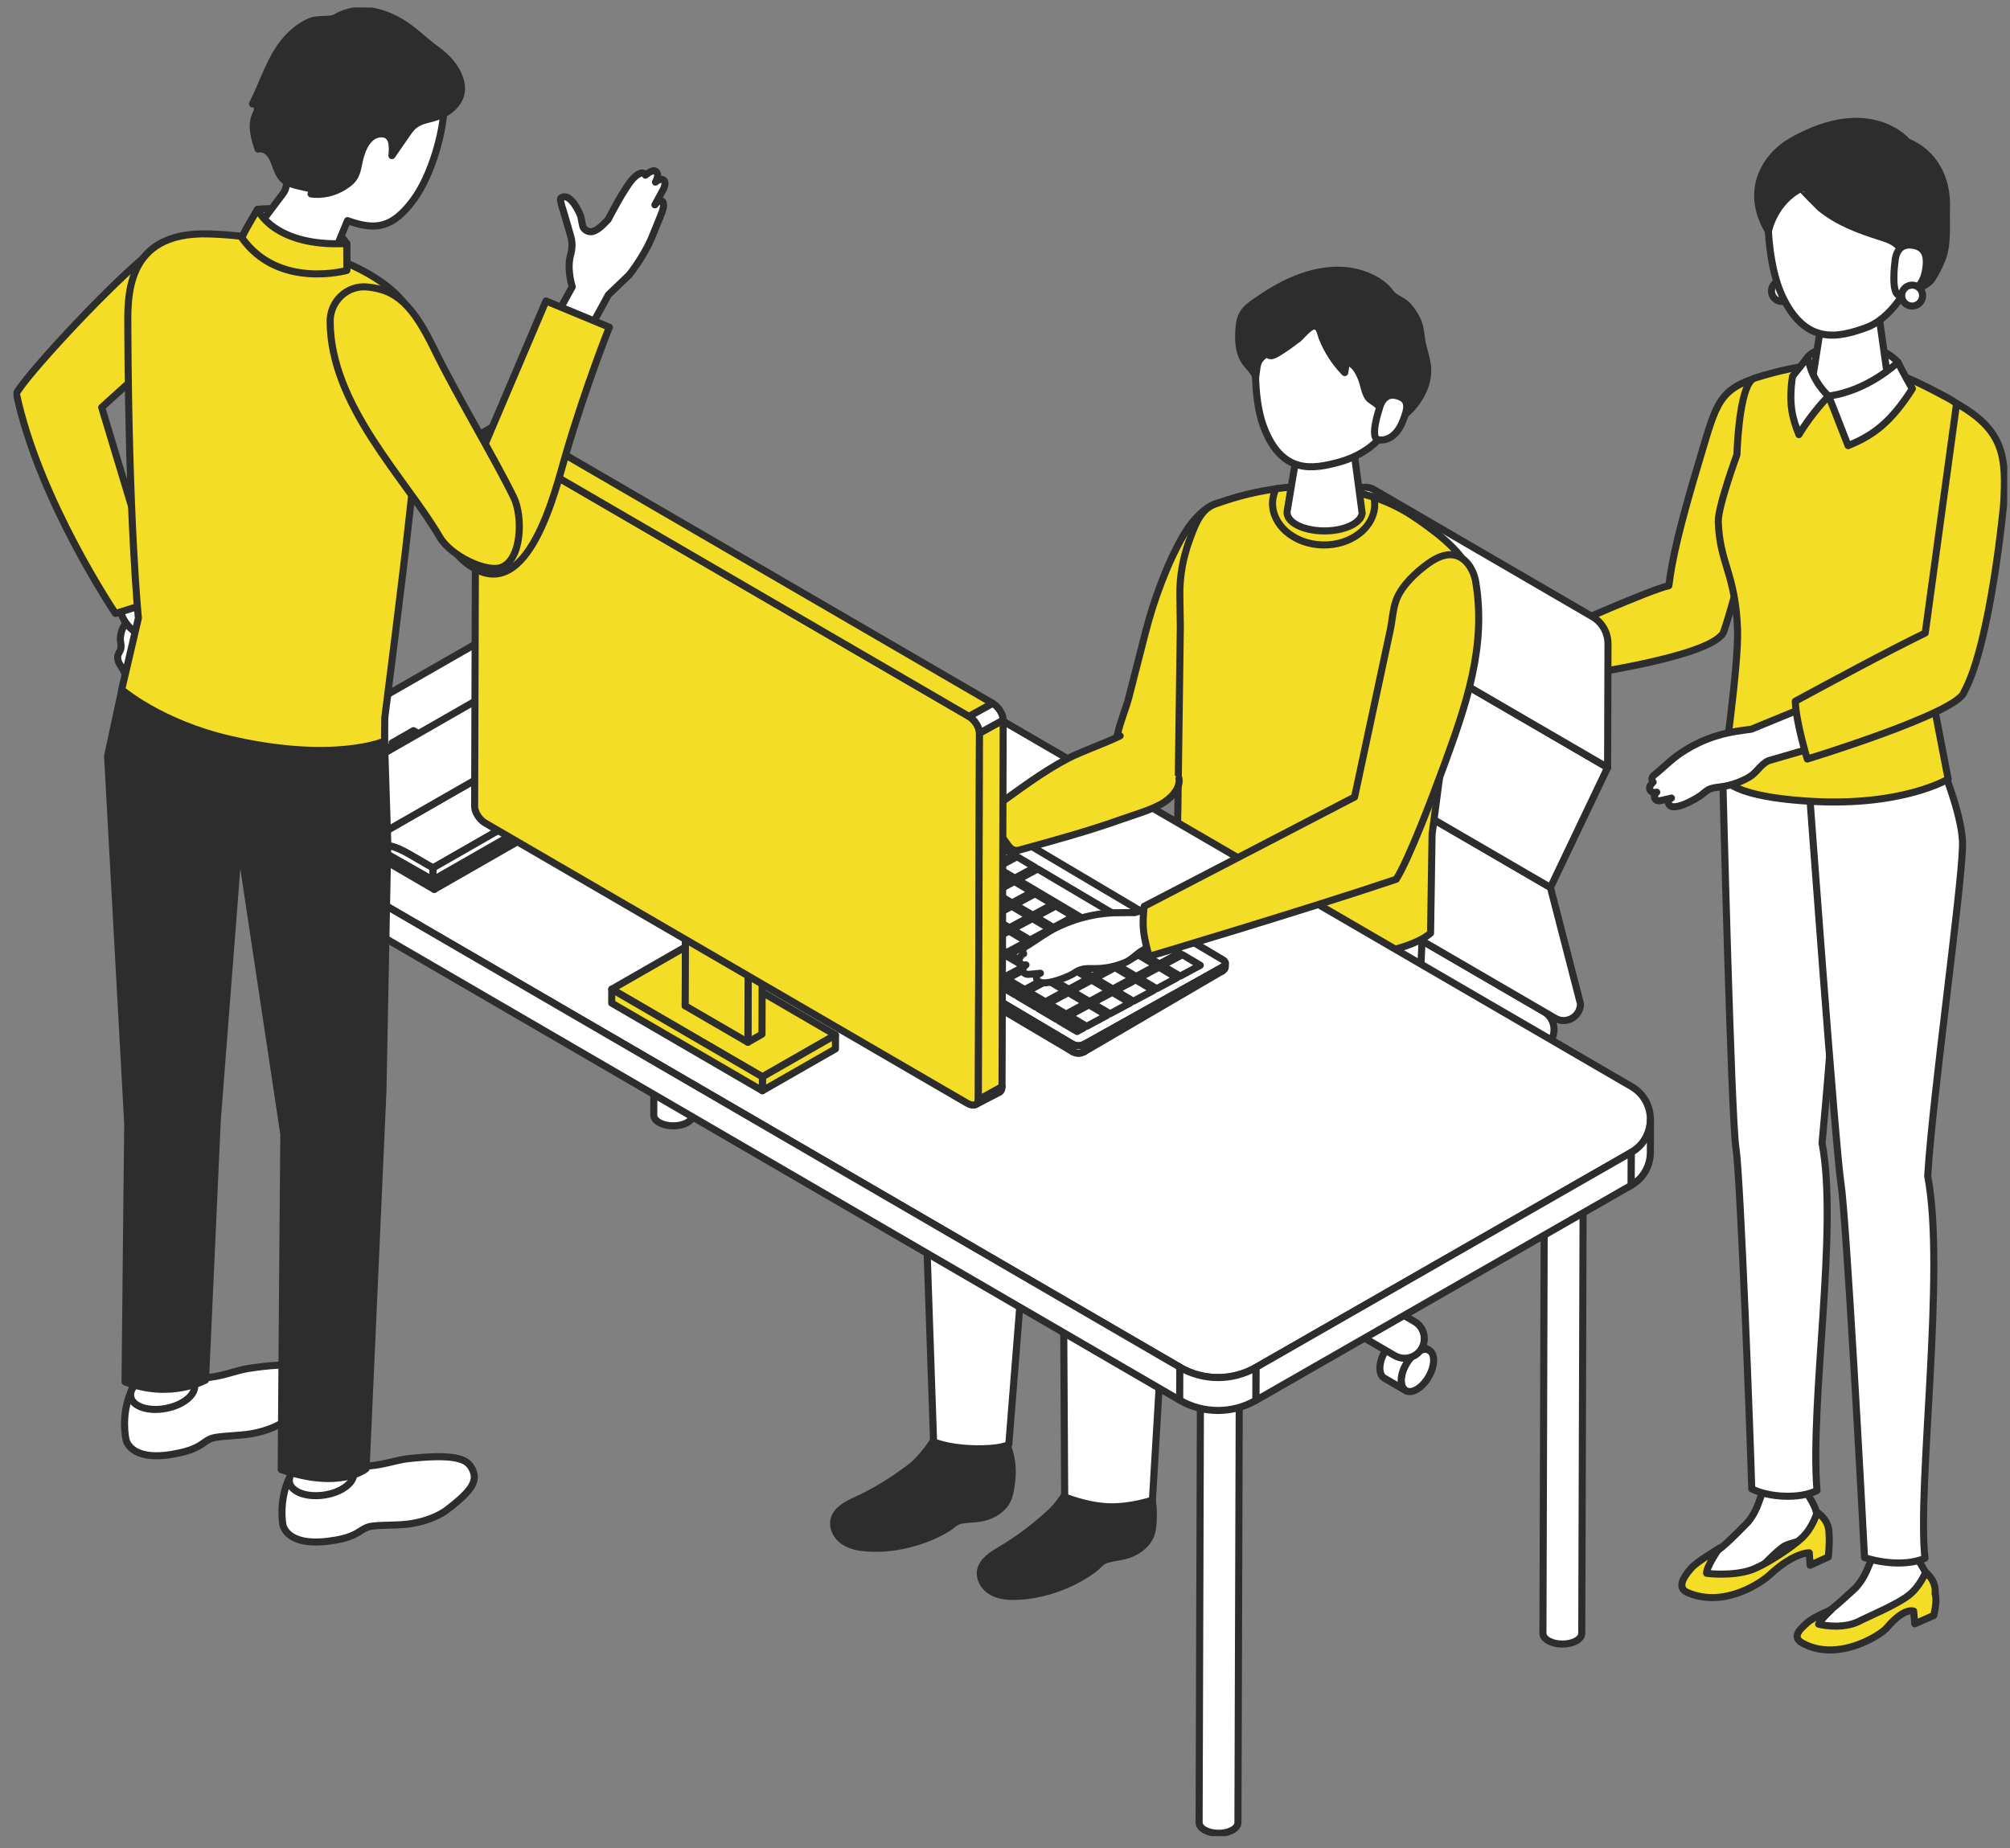
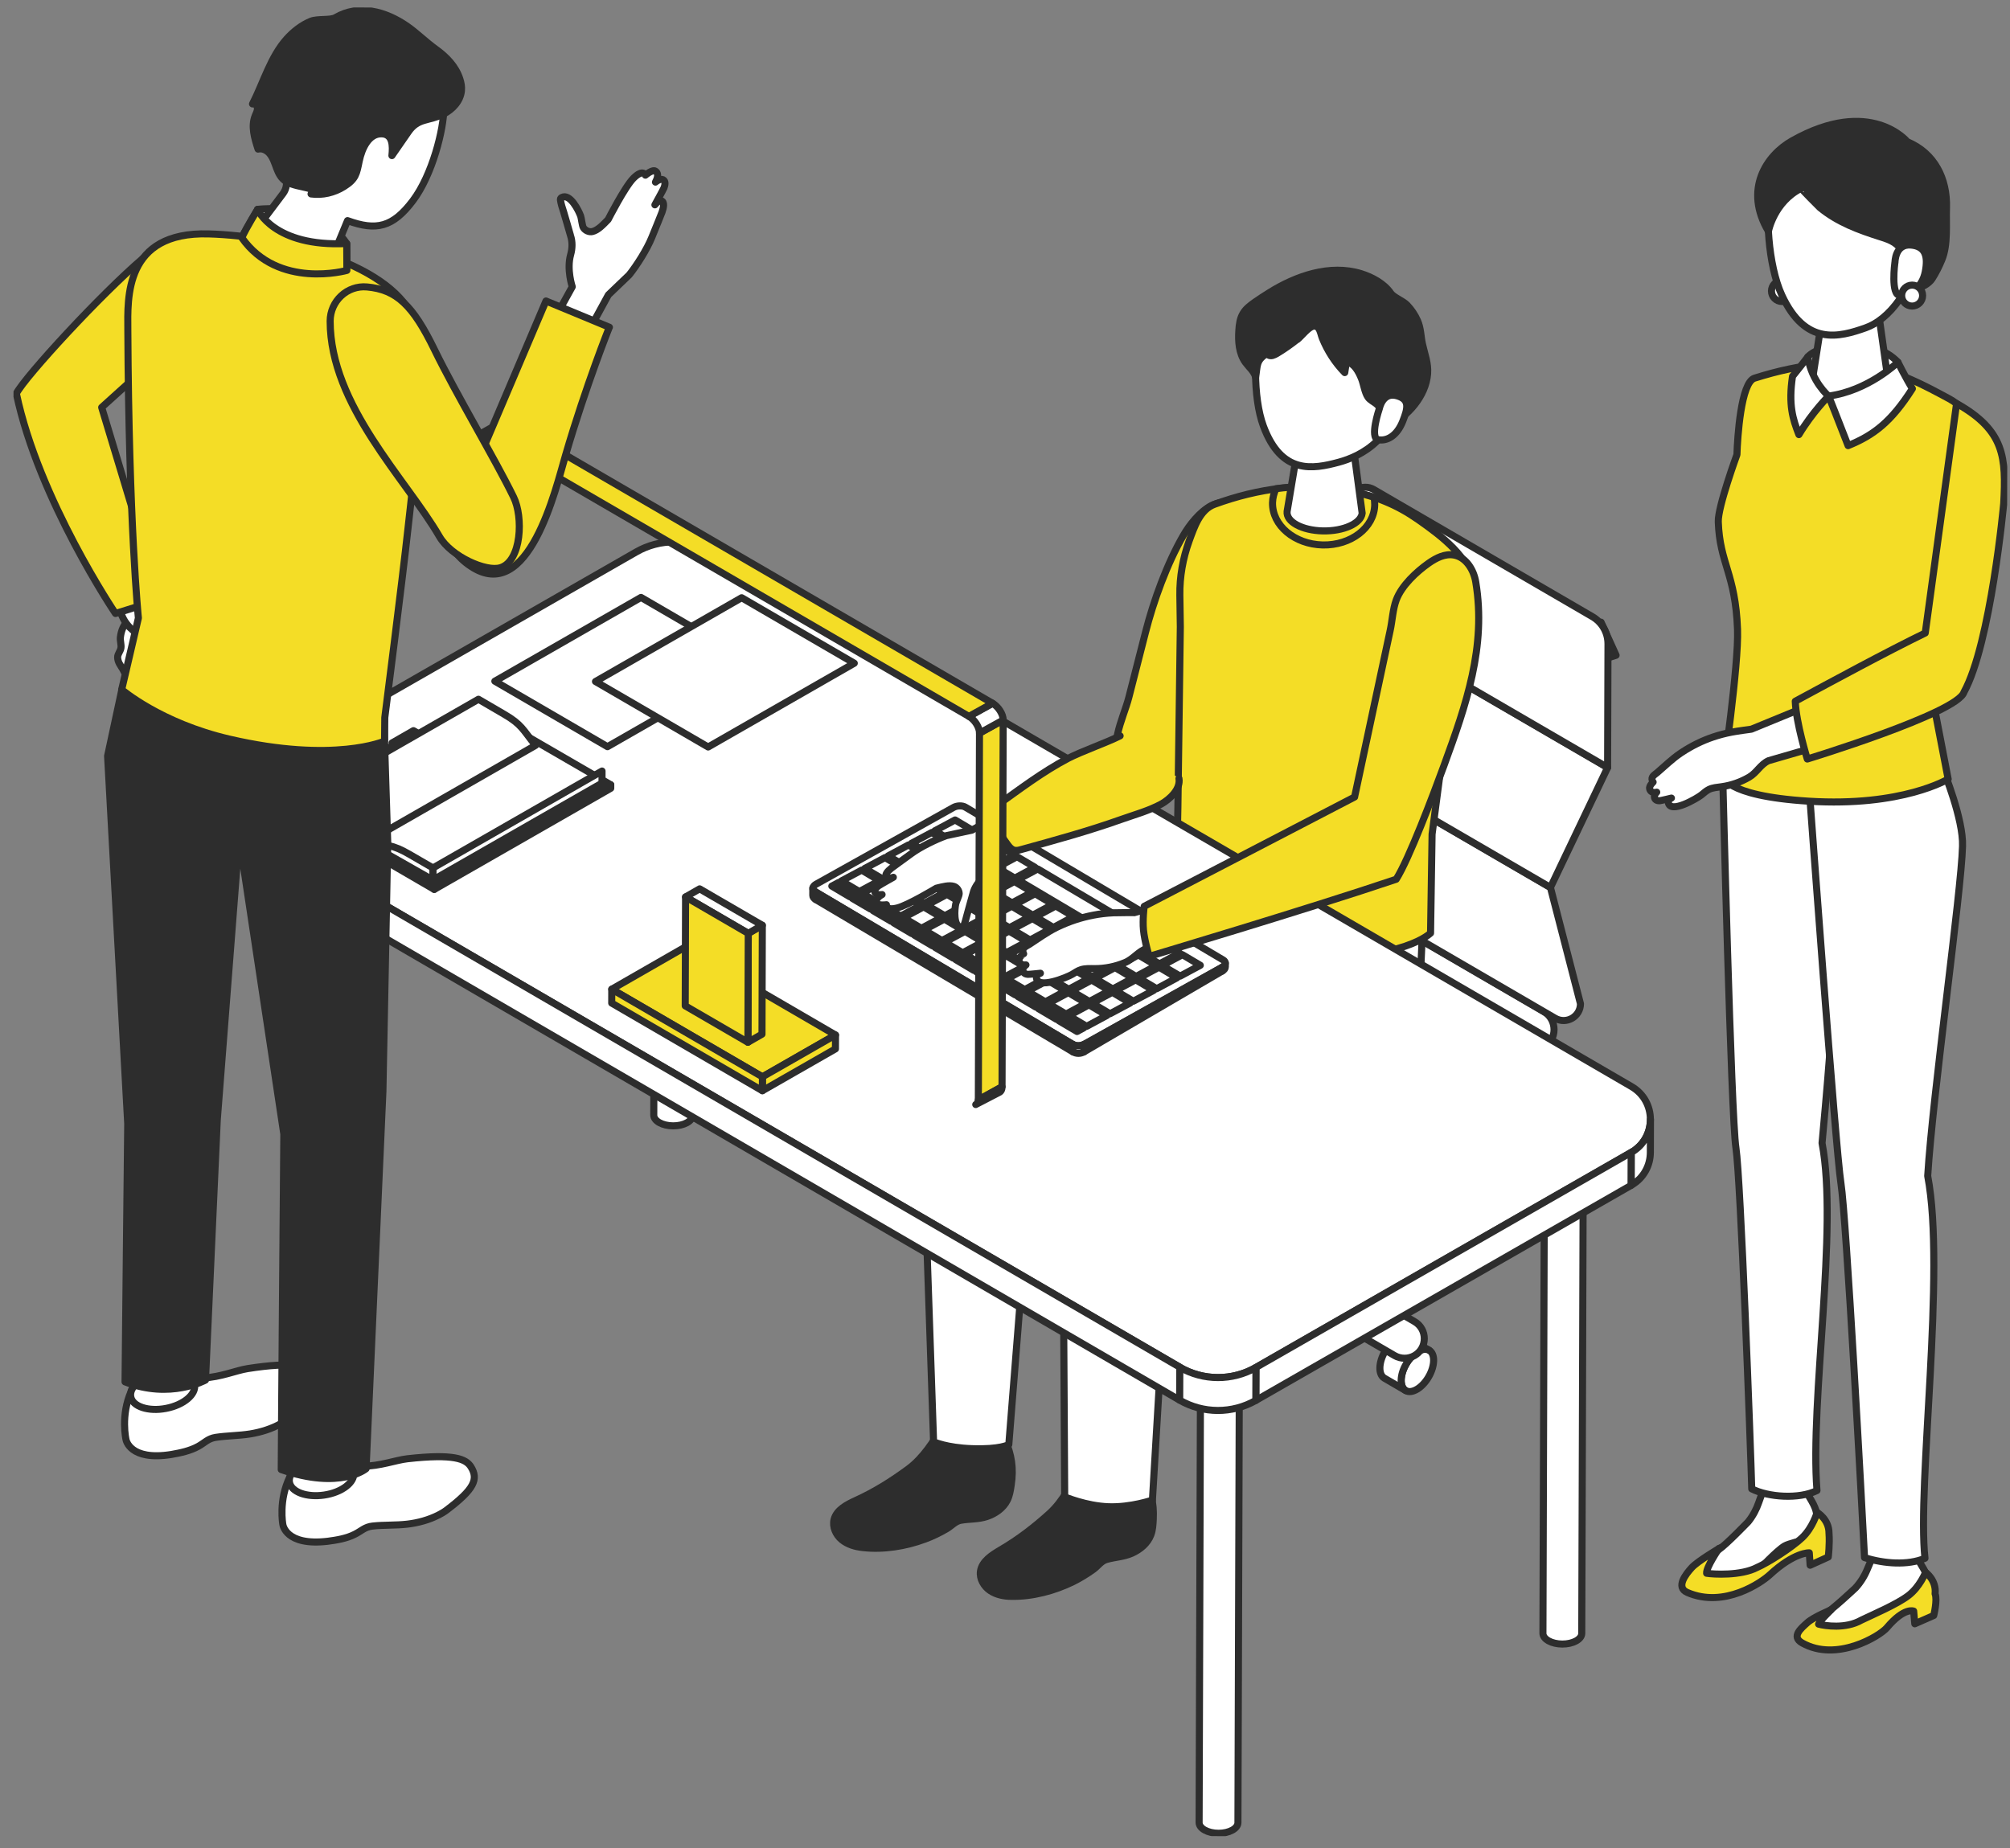
<svg xmlns="http://www.w3.org/2000/svg" width="199" height="183" viewBox="0 0 199 183" fill="none">
  <rect x="0" y="0" width="199" height="183" fill="#808080" stroke="none" />
  <g clip-path="url(#clip0_1_18941)">
    <path d="M152.911 63.404C152.911 63.404 151.528 63.343 150.957 63.342C150.321 63.34 149.694 63.394 149.074 63.489C147.931 63.662 146.821 63.972 145.765 64.427C145.701 64.451 145.637 64.483 145.572 64.507C144.662 64.915 143.832 65.475 142.978 65.979C142.76 66.107 142.374 66.218 142.349 66.548C142.349 66.564 142.38 66.854 142.412 66.83C142.404 66.83 141.913 67.142 141.952 67.448C141.983 67.697 142.159 67.899 142.586 67.876C142.586 67.876 142.263 68.076 142.279 68.366C142.294 68.663 142.583 68.745 142.728 68.761C142.881 68.778 143.91 68.709 143.91 68.709C143.91 68.709 143.54 68.804 143.523 69.045C143.455 70.299 146.442 69.167 146.869 68.935C147.143 68.791 147.401 68.623 147.699 68.535C148.11 68.416 148.56 68.466 148.994 68.483C149.967 68.518 150.933 68.368 151.835 68.033C152.688 67.722 153.149 67 154.018 66.769L160 64.89L158.514 61.612L152.903 63.396L152.911 63.404Z" fill="white" stroke="#2D2D2D" stroke-width="0.7" stroke-linecap="round" stroke-linejoin="round" />
-     <path d="M174.499 37.243C170.128 38.444 169.946 39.924 168.321 45.331C166.256 52.21 165.539 55.417 165.225 57.997C163.398 58.386 154.514 62.339 154.514 62.339L155.908 66.92C155.908 66.92 168.902 65.167 170.567 62.743C170.987 62.133 177.094 40.831 174.491 37.251L174.499 37.243Z" fill="#F4DD26" stroke="#2D2D2D" stroke-width="0.7" stroke-linecap="round" stroke-linejoin="round" />
    <path d="M177.46 28.824C177.459 29.395 176.991 29.86 176.42 29.858C175.849 29.857 175.384 29.389 175.385 28.818C175.387 28.247 175.855 27.782 176.426 27.783C176.997 27.785 177.462 28.253 177.46 28.824Z" fill="white" stroke="#2D2D2D" stroke-width="0.7" stroke-linecap="round" stroke-linejoin="round" />
    <path d="M178.419 152.269C179.476 151.275 179.907 149.765 179.907 149.765C179.907 149.765 179.224 149.449 178.298 150.057C175.951 151.892 174.591 152.378 173.907 152.472C170.954 152.89 170.188 153.338 170.188 153.338C170.188 153.338 168.912 155.191 168.966 155.787C169.625 155.893 172.367 156.055 173.971 155.207C175.082 154.72 177.363 153.263 178.419 152.269Z" fill="white" stroke="#2D2D2D" stroke-width="0.7" stroke-linecap="round" stroke-linejoin="round" />
    <path d="M178.437 146.832L178.636 147.307C179.019 148.234 179.773 149.008 179.866 150.014C179.975 151.229 179.49 152.007 178.556 152.511C178.556 152.511 177.067 152.86 176.68 153.092C175.898 153.556 174.091 155.489 174.091 155.489C173.235 156.419 171.472 157.049 170.234 156.909C169.084 156.784 168.923 156.687 168.371 155.938C167.674 155.003 169.342 154.019 170.14 153.474C170.922 152.946 173.084 150.692 173.084 150.692C173.536 150.131 173.892 149.472 174.136 148.757L174.679 147.239L178.437 146.832Z" fill="white" stroke="#2D2D2D" stroke-width="0.7" stroke-linecap="round" stroke-linejoin="round" />
    <path d="M170.185 153.346C170.185 153.346 168.909 155.2 168.963 155.795C169.622 155.902 172.364 156.063 173.968 155.215C175.079 154.728 177.36 153.272 178.416 152.278C179.473 151.284 179.904 149.773 179.904 149.773C179.904 149.773 181.084 150.436 181.08 151.819C181.165 152.913 181.008 154.184 181.008 154.184L179.212 154.999L179.128 153.768C179.128 153.768 177.648 153.691 175.22 155.943C174.446 156.665 170.73 159.299 167.051 157.695C165.862 157.177 166.928 155.853 167.493 155.235C168.058 154.61 170.193 153.346 170.193 153.346L170.185 153.346Z" fill="#F4DD26" stroke="#2D2D2D" stroke-width="0.7" stroke-linecap="round" stroke-linejoin="round" />
    <path d="M189.552 153.607L189.743 154.074C190.119 154.984 190.88 155.767 190.941 156.748C191.018 157.939 190.709 158.992 189.647 159.27C189.18 159.389 188.183 159.241 187.732 159.409C186.806 159.752 184.708 161.957 184.708 161.957C183.772 162.839 182.21 163.413 180.916 163.248C179.71 163.099 179.22 162.985 178.659 162.244C177.962 161.308 179.742 160.397 180.597 159.885C181.435 159.389 183.709 157.241 183.709 157.241C184.202 156.703 184.598 156.069 184.881 155.378L185.505 153.908L189.544 153.607L189.552 153.607Z" fill="white" stroke="#2D2D2D" stroke-width="0.7" stroke-linecap="round" stroke-linejoin="round" />
    <path d="M181.285 159.421C181.285 159.421 180.164 160.495 180.05 160.832C180.685 161.003 182.727 161.323 184.282 160.435C185.353 159.916 187.801 158.878 188.938 158.005C190.075 157.14 190.642 155.702 190.642 155.702C190.642 155.702 191.734 156.469 191.585 157.828C191.832 158.44 191.449 159.975 191.449 159.975L189.573 160.798L189.464 159.543C189.464 159.543 188.549 159.122 186.805 161.191C186.135 161.985 181.856 164.634 178.419 162.693C177.311 162.062 178.327 161.237 178.94 160.684C179.553 160.131 181.277 159.421 181.277 159.421L181.285 159.421Z" fill="#F4DD26" stroke="#2D2D2D" stroke-width="0.7" stroke-linecap="round" stroke-linejoin="round" />
    <path d="M170.556 76.762C170.556 76.762 171.391 110.658 171.865 113.659C172.33 116.669 173.317 143.205 173.432 147.436C175.062 148.262 178.102 148.488 179.89 147.601C179.178 138.655 182.014 121.669 180.392 113.195C180.617 110.678 181.888 97.532 181.662 92.593C181.6 86.826 181.337 80.785 181.337 80.785L177.417 76.567L170.564 76.746L170.556 76.762Z" fill="white" stroke="#2D2D2D" stroke-width="0.7" stroke-linecap="round" stroke-linejoin="round" />
    <path d="M179.14 78.381C179.14 78.381 181.732 113.81 182.26 117.158C182.789 120.505 184.363 149.537 184.598 154.243C186.526 154.852 188.882 155.029 190.582 154.31C189.784 147.141 192.657 125.869 190.852 116.453C191.336 108.484 194.189 88.289 194.3 83.793C194.397 81.131 192.417 76.299 192.417 76.299L179.14 78.373L179.14 78.381Z" fill="white" stroke="#2D2D2D" stroke-width="0.7" stroke-linecap="round" stroke-linejoin="round" />
    <path d="M192.874 77.129L191.101 67.931L195.275 44.716C195.748 42.723 195.079 40.613 192.951 39.473C188.053 36.836 183.508 34.352 173.703 37.45C172.358 37.872 172.019 43.324 171.966 45.021C171.966 45.021 170.068 50.203 170.119 51.667C170.259 55.826 171.817 56.78 172.024 62.322C172.158 65.829 170.564 76.778 170.564 76.778C170.564 76.778 170.541 78.805 179.057 79.338C188.337 79.922 192.882 77.145 192.882 77.145L192.874 77.129Z" fill="#F4DD26" stroke="#2D2D2D" stroke-width="0.7" stroke-linecap="round" stroke-linejoin="round" />
    <path d="M178.982 35.336C180.313 33.916 185.471 33.281 187.9 35.862C188.073 37.117 188.328 37.938 188.328 37.938L183.867 39.525L179.084 38.834C179.084 38.834 178.858 36.308 178.982 35.336Z" fill="white" stroke="#2D2D2D" stroke-width="0.7" stroke-linecap="round" stroke-linejoin="round" />
    <path d="M183.334 29.872C185.16 29.893 186.114 30.934 186.103 31.819L186.945 37.781C186.845 38.81 185.081 39.625 183.006 39.594C180.931 39.564 179.325 38.714 179.425 37.685L180.401 31.479C180.485 30.578 181.508 29.85 183.326 29.872L183.334 29.872Z" fill="white" stroke="#2D2D2D" stroke-width="0.7" stroke-linecap="round" stroke-linejoin="round" />
    <path d="M183.154 14.067C188.672 13.794 190.437 17.854 190.719 22.881C189.526 28.846 186.895 31.692 184.721 32.458C182.072 33.399 178.755 34.289 176.415 29.239C175.024 26.235 174.76 20.901 175.321 18.796C175.809 16.964 177.627 14.331 183.154 14.059L183.154 14.067Z" fill="white" stroke="#2D2D2D" stroke-width="0.7" stroke-linecap="round" stroke-linejoin="round" />
    <path d="M178.345 18.652C178.297 18.676 180.068 20.467 180.173 20.556C181.978 22.034 184.018 22.772 186.212 23.471C186.678 23.617 187.144 23.771 187.545 24.038C187.858 24.248 188.123 24.538 188.355 24.836C189.18 25.909 189.57 27.189 189.631 28.532C190.137 28.59 190.983 28.086 191.29 27.604C191.67 27.01 191.986 26.376 192.253 25.725C192.877 24.231 192.658 22.196 192.712 20.571C192.801 17.724 191.546 15.163 188.831 14.036C188.831 14.036 185.194 9.561 177.427 13.944C174.864 15.392 172.626 18.771 175.082 22.905C175.082 22.905 175.63 20.003 178.337 18.644L178.345 18.652Z" fill="#2D2D2D" stroke="#2D2D2D" stroke-width="0.7" stroke-linecap="round" stroke-linejoin="round" />
    <path d="M187.612 25.992C187.612 25.992 187.602 24.118 189.218 24.268C190.601 24.401 190.919 25.335 190.609 26.918C190.298 28.502 189.09 29.246 188.124 29.259C187.159 29.272 187.604 25.992 187.604 25.992L187.612 25.992Z" fill="white" stroke="#2D2D2D" stroke-width="0.7" stroke-linecap="round" stroke-linejoin="round" />
    <path d="M181.04 39.218C181.04 39.218 182.07 41.779 182.971 44.13C185.5 43.101 187.233 41.787 189.335 38.488C188.735 37.529 187.903 35.87 187.903 35.87C187.903 35.87 184.951 38.716 181.04 39.218Z" fill="white" stroke="#2D2D2D" stroke-width="0.7" stroke-linecap="round" stroke-linejoin="round" />
    <path d="M181.04 39.218C181.04 39.218 179.355 37.806 178.985 35.343C178.985 35.343 178.008 36.611 177.467 37.269C177.048 40.115 177.502 41.516 178.1 43.038C179.459 40.782 181.048 39.218 181.048 39.218" fill="white" />
    <path d="M181.04 39.218C181.04 39.218 179.355 37.806 178.985 35.343C178.985 35.343 178.008 36.611 177.467 37.269C177.048 40.115 177.502 41.516 178.1 43.038C179.459 40.782 181.048 39.218 181.048 39.218" stroke="#2D2D2D" stroke-width="0.7" stroke-linecap="round" stroke-linejoin="round" />
    <path d="M189.308 30.308C189.881 30.31 190.347 29.847 190.349 29.274C190.351 28.701 189.888 28.235 189.315 28.233C188.742 28.232 188.276 28.695 188.274 29.268C188.272 29.841 188.735 30.307 189.308 30.308Z" fill="white" stroke="#2D2D2D" stroke-width="0.7" stroke-linecap="round" stroke-linejoin="round" />
    <path d="M173.374 72.211C173.374 72.211 172.006 72.391 171.443 72.502C170.823 72.621 170.211 72.78 169.616 72.979C168.529 73.346 167.49 73.857 166.53 74.49C166.474 74.53 166.418 74.57 166.361 74.602C165.539 75.162 164.821 75.868 164.071 76.509C163.878 76.677 163.523 76.853 163.554 77.183C163.554 77.199 163.634 77.481 163.666 77.449C163.658 77.457 163.23 77.841 163.326 78.139C163.406 78.381 163.606 78.55 164.025 78.447C164.025 78.447 163.743 78.695 163.806 78.985C163.869 79.275 164.167 79.3 164.32 79.293C164.473 79.277 165.479 79.031 165.479 79.031C165.479 79.031 165.132 79.19 165.164 79.432C165.313 80.679 168.053 79.031 168.44 78.726C168.681 78.534 168.907 78.317 169.181 78.182C169.568 77.99 170.018 77.967 170.453 77.904C171.418 77.77 172.336 77.443 173.166 76.963C173.948 76.507 174.272 75.712 175.094 75.329L180.785 73.681L179.937 69.521L173.39 72.211L173.374 72.211Z" fill="white" stroke="#2D2D2D" stroke-width="0.7" stroke-linecap="round" stroke-linejoin="round" />
    <path d="M193.711 39.965L190.608 62.685C186.781 64.547 181.351 67.49 177.742 69.441C177.816 71.581 178.931 75.163 178.931 75.163C178.931 75.163 193.792 70.633 194.442 68.544C197.103 63.711 198.377 49.857 198.377 49.857C198.616 45.321 198.496 42.643 193.719 39.958L193.711 39.965Z" fill="#F4DD26" stroke="#2D2D2D" stroke-width="0.7" stroke-linecap="round" stroke-linejoin="round" />
    <path d="M110.64 72.723C110.493 73.414 110.435 74.09 110.553 74.717C110.648 75.216 110.872 75.691 111.128 76.126C111.672 77.061 112.457 77.916 113.478 78.273C115.647 79.028 116.642 77.237 117.379 75.591C118.213 73.736 119.007 71.864 119.785 69.985C122.379 63.671 126.905 56.639 123.743 51.579C121.246 47.574 118.276 51.095 117.184 52.974C115.543 55.792 114.196 59.527 113.406 62.63L111.769 69.027C111.484 70.144 110.909 71.453 110.64 72.723Z" fill="#F4DD26" stroke="#2D2D2D" stroke-width="0.7" stroke-linecap="round" stroke-linejoin="round" />
    <path d="M116.791 137.785C116.181 137.429 116.209 136.247 116.848 135.147C117.487 134.047 118.51 133.439 119.12 133.795C119.73 134.151 119.702 135.333 119.064 136.433C118.425 137.533 117.401 138.141 116.791 137.785Z" fill="white" stroke="#2D2D2D" stroke-width="0.7" stroke-linecap="round" stroke-linejoin="round" />
    <path d="M117.009 132.558L119.12 133.787C118.51 133.431 117.495 134.039 116.848 135.139C116.201 136.239 116.181 137.421 116.791 137.777L114.68 136.548C114.07 136.192 114.098 135.01 114.736 133.91C115.375 132.81 116.399 132.202 117.009 132.558Z" fill="white" stroke="#2D2D2D" stroke-width="0.7" stroke-linecap="round" stroke-linejoin="round" />
    <path d="M116.447 124.569C115.836 124.214 115.864 123.031 116.503 121.932C117.142 120.832 118.165 120.224 118.775 120.579C119.386 120.935 119.358 122.117 118.719 123.217C118.08 124.317 117.057 124.925 116.447 124.569Z" fill="white" stroke="#2D2D2D" stroke-width="0.7" stroke-linecap="round" stroke-linejoin="round" />
    <path d="M116.672 119.342L118.783 120.571C118.173 120.216 117.158 120.824 116.511 121.923C115.864 123.023 115.844 124.206 116.455 124.561L114.343 123.332C113.733 122.976 113.761 121.794 114.4 120.694C115.038 119.595 116.062 118.986 116.672 119.342Z" fill="white" stroke="#2D2D2D" stroke-width="0.7" stroke-linecap="round" stroke-linejoin="round" />
    <path d="M139.981 124.466C139.371 124.11 139.398 122.928 140.037 121.828C140.676 120.728 141.699 120.12 142.31 120.476C142.92 120.832 142.892 122.014 142.253 123.114C141.614 124.214 140.591 124.822 139.981 124.466Z" fill="white" stroke="#2D2D2D" stroke-width="0.7" stroke-linecap="round" stroke-linejoin="round" />
    <path d="M140.198 119.247L142.31 120.476C141.7 120.12 140.684 120.728 140.037 121.828C139.399 122.928 139.371 124.11 139.981 124.466L137.869 123.237C137.259 122.881 137.287 121.699 137.926 120.599C138.565 119.499 139.588 118.891 140.198 119.247Z" fill="white" stroke="#2D2D2D" stroke-width="0.7" stroke-linecap="round" stroke-linejoin="round" />
    <path d="M139.167 137.702C138.557 137.346 138.585 136.164 139.224 135.064C139.863 133.964 140.886 133.356 141.496 133.712C142.106 134.068 142.078 135.25 141.44 136.35C140.801 137.45 139.777 138.058 139.167 137.702Z" fill="white" stroke="#2D2D2D" stroke-width="0.7" stroke-linecap="round" stroke-linejoin="round" />
    <path d="M139.385 132.483L141.496 133.712C140.886 133.356 139.871 133.964 139.224 135.064C138.577 136.164 138.557 137.346 139.167 137.702L137.056 136.473C136.446 136.117 136.474 134.935 137.112 133.835C137.751 132.735 138.775 132.127 139.385 132.483Z" fill="white" stroke="#2D2D2D" stroke-width="0.7" stroke-linecap="round" stroke-linejoin="round" />
    <path d="M128.228 104.652C129.556 104.656 130.634 104.065 130.637 103.332C130.639 102.599 129.564 102.002 128.236 101.998C126.908 101.993 125.829 102.584 125.827 103.317C125.825 104.05 126.899 104.648 128.228 104.652Z" fill="white" stroke="#2D2D2D" stroke-width="0.7" stroke-linecap="round" stroke-linejoin="round" />
    <path d="M125.758 125.21L125.826 103.317C125.824 104.049 126.9 104.648 128.227 104.652C129.554 104.656 130.634 104.064 130.636 103.332L130.568 125.225C130.565 125.957 129.486 126.549 128.159 126.544C126.832 126.54 125.756 125.942 125.758 125.21Z" fill="white" stroke="#2D2D2D" stroke-width="0.7" stroke-linecap="round" stroke-linejoin="round" />
    <path d="M127.928 118.026L152.809 103.763C154.203 102.963 154.209 100.961 152.82 100.152L132.348 88.249C131.063 87.497 129.471 87.492 128.182 88.236L103.301 102.499C101.907 103.299 101.901 105.302 103.29 106.11L123.762 118.013C125.046 118.765 126.639 118.77 127.928 118.026Z" fill="white" stroke="#2D2D2D" stroke-width="0.7" stroke-linecap="round" stroke-linejoin="round" />
    <path d="M130.788 85.542C130.785 86.659 131.377 87.691 132.34 88.249L153.968 100.831C155.076 101.478 156.47 100.678 156.474 99.399L153.502 87.888L127.819 72.953L130.788 85.55L130.788 85.542Z" fill="white" stroke="#2D2D2D" stroke-width="0.7" stroke-linecap="round" stroke-linejoin="round" />
    <path d="M133.478 61.075L127.819 72.945L153.502 87.88L159.161 76.011L133.478 61.075Z" fill="white" stroke="#2D2D2D" stroke-width="0.7" stroke-linecap="round" stroke-linejoin="round" />
    <path d="M157.648 61.062L136.019 48.48C134.911 47.833 133.517 48.633 133.513 49.912L133.479 61.067L159.161 76.003L159.199 63.77C159.203 62.652 158.611 61.62 157.648 61.062Z" fill="white" stroke="#2D2D2D" stroke-width="0.7" stroke-linecap="round" stroke-linejoin="round" />
    <path d="M114.663 134.167C115.265 134.515 116.013 134.517 116.617 134.173L140.072 120.726C141.378 119.982 141.383 118.1 140.083 117.348C139.481 117 138.733 116.998 138.128 117.342L114.674 130.789C113.368 131.533 113.362 133.415 114.663 134.167Z" fill="white" stroke="#2D2D2D" stroke-width="0.7" stroke-linecap="round" stroke-linejoin="round" />
    <path d="M114.705 120.647L138.076 134.24C138.678 134.588 139.426 134.59 140.03 134.246C141.335 133.502 141.341 131.62 140.041 130.868L116.67 117.275C116.068 116.928 115.32 116.925 114.716 117.269C113.41 118.013 113.405 119.895 114.705 120.647Z" fill="white" stroke="#2D2D2D" stroke-width="0.7" stroke-linecap="round" stroke-linejoin="round" />
    <path d="M112.737 145.494C112.858 145.599 112.978 145.768 113.114 146.018C113.93 147.492 114.263 148.772 114.178 150.453C114.152 150.975 114.126 151.506 113.94 151.996C113.623 152.832 112.89 153.441 112.076 153.808C111.255 154.175 110.402 154.189 109.565 154.427C109.017 154.579 108.718 155.068 108.259 155.405C107.614 155.869 106.937 156.285 106.228 156.637C104.383 157.54 102.218 158.112 100.167 158.082C99.419 158.08 98.64 157.932 98.022 157.512C97.404 157.092 96.964 156.343 97.07 155.595C97.218 154.606 98.193 153.99 99.056 153.478C100.836 152.438 102.376 151.252 103.901 149.874C105.231 148.671 106.162 146.873 106.883 145.226C108.516 145.07 110.165 145.1 111.797 145.241C112.272 145.283 112.513 145.308 112.729 145.494L112.737 145.494Z" fill="#2D2D2D" stroke="#2D2D2D" stroke-width="0.7" stroke-linecap="round" stroke-linejoin="round" />
    <path d="M99.164 141.969C99.276 142.09 99.373 142.259 99.492 142.533C100.163 144.079 100.368 145.391 100.114 147.055C100.04 147.569 99.957 148.1 99.723 148.566C99.326 149.361 98.536 149.905 97.691 150.184C96.838 150.463 95.993 150.396 95.132 150.546C94.569 150.649 94.222 151.098 93.73 151.386C93.045 151.786 92.328 152.138 91.588 152.409C89.663 153.127 87.458 153.482 85.416 153.25C84.668 153.168 83.913 152.948 83.335 152.472C82.758 151.995 82.398 151.206 82.577 150.475C82.822 149.502 83.853 148.983 84.763 148.567C86.64 147.705 88.284 146.672 89.936 145.455C91.379 144.39 92.486 142.688 93.36 141.122C95.001 141.127 96.641 141.317 98.248 141.628C98.715 141.718 98.956 141.759 99.148 141.969L99.164 141.969Z" fill="#2D2D2D" stroke="#2D2D2D" stroke-width="0.7" stroke-linecap="round" stroke-linejoin="round" />
    <path d="M123.851 91.874L124.215 98.84L107.249 112.975C105.959 114.049 105.222 115.639 105.233 117.32L105.41 148.229C105.41 148.229 107.538 149.129 109.75 149.208C111.962 149.287 114.095 148.546 114.095 148.546L115.844 119.138L136.099 107.813C138.741 106.397 140.575 103.902 141.139 100.984L140.673 95.722L140.897 90.809L123.867 91.866L123.851 91.874Z" fill="white" stroke="#2D2D2D" stroke-width="0.7" stroke-linecap="round" stroke-linejoin="round" />
    <path d="M118.321 88.318L117.104 91.652L93.93 105.285C92.238 106.357 91.251 108.228 91.317 110.231L92.43 142.776C92.43 142.776 93.731 143.367 96.208 143.455C99.007 143.561 99.877 143.048 99.877 143.048L102.305 112.517L126.999 101.382L132.114 91.095L118.321 88.326L118.321 88.318Z" fill="white" stroke="#2D2D2D" stroke-width="0.7" stroke-linecap="round" stroke-linejoin="round" />
    <path d="M141.632 92.404L141.783 82.608C142.261 79.006 142.739 75.412 143.208 71.811C143.513 69.535 143.399 67.589 144.37 65.501C145.439 63.188 146.621 60.602 146.042 57.994C145.408 55.129 142.84 53.166 140.433 51.478C138.298 49.983 136.282 49.172 133.702 48.634C129.168 47.694 124.55 48.364 120.234 49.943C118.808 50.469 118.248 52.157 117.729 53.578C117.112 55.282 116.785 57.122 116.811 58.94L116.858 62.069C116.775 68.037 116.7 73.996 116.617 79.964C116.565 83.744 116.348 86.373 116.537 90.146C116.56 90.661 115.639 92.041 115.639 92.041C115.639 92.041 119.925 94.717 129.118 94.866C139.131 95.034 141.632 92.396 141.632 92.396L141.632 92.404Z" fill="#F4DD26" stroke="#2D2D2D" stroke-width="0.7" stroke-linecap="round" stroke-linejoin="round" />
    <path d="M130.959 53.966C133.75 54.023 136.056 52.252 136.103 50C136.104 49.743 136.081 49.494 136.033 49.244C133.261 48.367 130.11 47.883 126.328 48.394C126.125 48.827 126.003 49.285 125.986 49.776C125.939 52.028 128.161 53.901 130.951 53.966L130.959 53.966Z" fill="#F4DD26" stroke="#2D2D2D" stroke-width="0.7" stroke-linecap="round" stroke-linejoin="round" />
    <path d="M131.363 42.972C133.164 43.01 134.102 44.042 134.075 44.919L134.861 50.817C134.754 51.83 133.006 52.621 130.955 52.574C128.904 52.528 127.322 51.67 127.43 50.649L128.455 44.523C128.546 43.631 129.561 42.926 131.363 42.964L131.363 42.972Z" fill="white" stroke="#2D2D2D" stroke-width="0.7" stroke-linecap="round" stroke-linejoin="round" />
    <path d="M132.413 28.651C137.536 28.804 138.867 32.685 138.772 37.349C138.641 43.437 134.598 45.218 132.529 45.775C130.009 46.451 126.879 47.036 125.084 42.197C124.015 39.322 124.16 34.368 124.833 32.456C125.417 30.793 127.291 28.498 132.421 28.651L132.413 28.651Z" fill="white" stroke="#2D2D2D" stroke-width="0.7" stroke-linecap="round" stroke-linejoin="round" />
    <path d="M128.441 33.625C128.836 33.313 129.522 32.406 130.013 32.303C130.665 32.176 130.727 33.013 130.91 33.472C131.421 34.745 132.182 35.921 133.136 36.897C133.193 36.536 133.25 36.174 133.308 35.804C134.063 35.983 134.503 36.765 134.791 37.49C135.014 38.037 135.108 38.858 135.436 39.334C135.644 39.64 136.062 39.81 136.335 40.06C137.017 40.666 137.311 41.559 137.341 42.46C138.316 41.723 139.292 41.051 140.059 40.072C140.753 39.189 141.255 38.137 141.339 37.019C141.423 35.966 141.055 35.088 140.833 34.082C140.659 33.293 140.685 32.529 140.342 31.748C140.086 31.176 139.734 30.652 139.301 30.201C138.892 29.781 137.985 29.457 137.688 29.029C137.032 28.07 135.827 27.431 134.751 27.098C131.657 26.147 128.316 27.327 125.696 28.96C125.197 29.272 124.713 29.584 124.23 29.921C123.794 30.233 123.351 30.561 123.076 31.019C122.769 31.517 122.687 32.12 122.653 32.706C122.577 33.808 122.654 34.991 123.302 35.886C123.655 36.369 124.16 36.765 124.311 37.344C124.508 36.227 124.34 35.744 125.324 35.071C125.686 34.823 126.145 34.623 126.468 34.311C126.17 34.591 125.879 34.872 125.581 35.161C125.838 35.314 126.16 35.163 126.418 35.011C127.102 34.602 127.788 34.122 128.433 33.609L128.441 33.625Z" fill="#2D2D2D" stroke="#2D2D2D" stroke-width="0.7" stroke-linecap="round" stroke-linejoin="round" />
    <path d="M136.559 40.479C136.559 40.479 136.878 38.767 138.324 39.198C139.561 39.563 139.422 40.375 138.863 41.757C138.304 43.139 137.337 43.707 136.453 43.543C135.568 43.38 136.559 40.471 136.559 40.471L136.559 40.479Z" fill="white" stroke="#2D2D2D" stroke-width="0.7" stroke-linecap="round" stroke-linejoin="round" />
    <path d="M66.802 61.294C67.864 61.297 68.726 60.824 68.728 60.238C68.73 59.652 67.871 59.174 66.809 59.17C65.747 59.167 64.885 59.64 64.883 60.226C64.882 60.812 65.741 61.29 66.802 61.294Z" fill="white" stroke="#2D2D2D" stroke-width="0.7" stroke-linecap="round" stroke-linejoin="round" />
    <path d="M64.727 110.421L64.884 60.226C64.882 60.813 65.741 61.29 66.803 61.294C67.864 61.297 68.726 60.825 68.728 60.238L68.572 110.433C68.57 111.02 67.708 111.492 66.646 111.489C65.585 111.486 64.725 111.008 64.727 110.421Z" fill="white" stroke="#2D2D2D" stroke-width="0.7" stroke-linecap="round" stroke-linejoin="round" />
    <path d="M32.31 80.513C33.372 80.517 34.234 80.044 34.236 79.458C34.237 78.871 33.378 78.394 32.317 78.39C31.255 78.387 30.393 78.859 30.391 79.446C30.389 80.032 31.248 80.51 32.31 80.513Z" fill="white" stroke="#2D2D2D" stroke-width="0.7" stroke-linecap="round" stroke-linejoin="round" />
    <path d="M30.243 129.641L30.399 79.446C30.398 80.033 31.257 80.51 32.318 80.513C33.38 80.517 34.242 80.045 34.244 79.458L34.087 129.653C34.086 130.24 33.224 130.712 32.162 130.709C31.1 130.706 30.241 130.228 30.243 129.641Z" fill="white" stroke="#2D2D2D" stroke-width="0.7" stroke-linecap="round" stroke-linejoin="round" />
    <path d="M122.718 130.291C122.716 130.878 121.854 131.35 120.793 131.347C119.731 131.344 118.872 130.866 118.874 130.279C118.875 129.692 119.738 129.22 120.799 129.224C121.861 129.227 122.72 129.704 122.718 130.291Z" fill="white" stroke="#2D2D2D" stroke-width="0.7" stroke-linecap="round" stroke-linejoin="round" />
    <path d="M118.718 180.475L118.874 130.279C118.872 130.866 119.731 131.344 120.793 131.347C121.855 131.35 122.717 130.878 122.718 130.291L122.562 180.487C122.56 181.074 121.698 181.545 120.637 181.542C119.575 181.539 118.716 181.062 118.718 180.475Z" fill="white" stroke="#2D2D2D" stroke-width="0.7" stroke-linecap="round" stroke-linejoin="round" />
    <path d="M154.825 112.609C155.886 112.612 156.749 112.139 156.75 111.553C156.752 110.967 155.893 110.489 154.831 110.485C153.77 110.482 152.908 110.955 152.906 111.541C152.904 112.127 153.763 112.605 154.825 112.609Z" fill="white" stroke="#2D2D2D" stroke-width="0.7" stroke-linecap="round" stroke-linejoin="round" />
    <path d="M152.758 161.736L152.914 111.541C152.912 112.128 153.771 112.605 154.833 112.609C155.895 112.612 156.757 112.14 156.759 111.553L156.602 161.748C156.6 162.335 155.738 162.807 154.677 162.804C153.615 162.801 152.756 162.324 152.758 161.736Z" fill="white" stroke="#2D2D2D" stroke-width="0.7" stroke-linecap="round" stroke-linejoin="round" />
    <path d="M116.807 135.388L25.805 82.48C23.301 81.024 23.312 77.397 25.826 75.957L62.994 54.655C65.331 53.319 68.202 53.328 70.53 54.678L161.524 107.595C164.029 109.05 164.017 112.677 161.504 114.117L124.335 135.42C121.999 136.756 119.127 136.747 116.799 135.396L116.807 135.388Z" fill="white" stroke="#2D2D2D" stroke-width="0.7" stroke-linecap="round" stroke-linejoin="round" />
    <path d="M124.343 135.412L161.512 114.109L161.502 117.375L124.333 138.677L124.343 135.412Z" fill="white" stroke="#2D2D2D" stroke-width="0.7" stroke-linecap="round" stroke-linejoin="round" />
    <path d="M116.807 135.388L25.806 82.48L25.796 85.737L116.797 138.654L116.807 135.388Z" fill="white" stroke="#2D2D2D" stroke-width="0.7" stroke-linecap="round" stroke-linejoin="round" />
    <path d="M161.501 117.374C162.758 116.654 163.389 115.386 163.393 114.123L163.404 110.849C163.4 112.12 162.768 113.397 161.511 114.117L161.501 117.374Z" fill="white" stroke="#2D2D2D" stroke-width="0.7" stroke-linecap="round" stroke-linejoin="round" />
    <path d="M25.795 85.737C24.543 85.009 23.919 83.737 23.923 82.474L23.934 79.201C23.93 80.471 24.553 81.752 25.805 82.48L25.795 85.737Z" fill="white" stroke="#2D2D2D" stroke-width="0.7" stroke-linecap="round" stroke-linejoin="round" />
    <path d="M116.796 138.654L116.807 135.396C119.135 136.747 122.006 136.756 124.343 135.42L124.333 138.677C121.996 140.013 119.125 140.004 116.796 138.654Z" fill="white" stroke="#2D2D2D" stroke-width="0.7" stroke-linecap="round" stroke-linejoin="round" />
    <path d="M43.045 73.582L40.934 72.353L38.815 73.569L40.926 74.798L43.045 73.582Z" fill="white" stroke="#2D2D2D" stroke-width="0.7" stroke-linecap="round" stroke-linejoin="round" />
    <path d="M40.313 75.134L38.193 73.905L36.074 75.121L38.186 76.35L40.313 75.134Z" fill="white" stroke="#2D2D2D" stroke-width="0.7" stroke-linecap="round" stroke-linejoin="round" />
    <path d="M37.574 76.686L35.462 75.457L33.335 76.672L35.455 77.902L37.574 76.686Z" fill="white" stroke="#2D2D2D" stroke-width="0.7" stroke-linecap="round" stroke-linejoin="round" />
    <path d="M34.834 78.237L32.723 77.008L30.604 78.224L32.715 79.453L34.834 78.237Z" fill="white" stroke="#2D2D2D" stroke-width="0.7" stroke-linecap="round" stroke-linejoin="round" />
    <path d="M29.705 80.007L47.157 69.999L60.468 77.714L42.992 87.729L29.705 80.007Z" fill="white" stroke="#2D2D2D" stroke-width="0.7" stroke-linecap="round" stroke-linejoin="round" />
    <path d="M29.704 80.344L42.991 88.075L42.992 87.729L29.705 80.007L29.704 80.344Z" fill="white" stroke="#2D2D2D" stroke-width="0.7" stroke-linecap="round" stroke-linejoin="round" />
    <path d="M42.991 88.075L60.467 78.06L60.468 77.714L42.992 87.729L42.991 88.075Z" fill="white" stroke="#2D2D2D" stroke-width="0.7" stroke-linecap="round" stroke-linejoin="round" />
-     <path d="M53.018 73.806C54.963 74.094 55.559 74.007 57.261 74.994L59.605 76.352L42.862 85.952L40.518 84.593C38.824 83.606 38.22 83.693 36.275 83.406L53.018 73.806Z" fill="white" stroke="#2D2D2D" stroke-width="0.7" stroke-linecap="round" stroke-linejoin="round" />
    <path d="M47.369 69.244L49.906 70.724C51.656 71.743 51.751 72.234 53.017 73.814L36.274 83.413C35.008 81.833 33.468 80.501 31.718 79.482L30.626 78.844L47.369 69.244Z" fill="white" stroke="#2D2D2D" stroke-width="0.7" stroke-linecap="round" stroke-linejoin="round" />
    <path d="M59.605 76.352L59.601 77.55L42.858 87.142L42.861 85.951L59.605 76.352Z" fill="white" stroke="#2D2D2D" stroke-width="0.7" stroke-linecap="round" stroke-linejoin="round" />
    <path d="M36.282 83.405L30.63 80.034L30.634 78.844L33.171 80.323C34.921 81.342 35.016 81.833 36.282 83.413L36.282 83.405Z" fill="white" stroke="#2D2D2D" stroke-width="0.7" stroke-linecap="round" stroke-linejoin="round" />
    <path d="M42.861 85.951L42.858 87.142L36.282 83.405C38.228 83.693 38.823 83.606 40.525 84.593L42.87 85.951L42.861 85.951Z" fill="white" stroke="#2D2D2D" stroke-width="0.7" stroke-linecap="round" stroke-linejoin="round" />
    <path d="M74.614 65.645L60.143 73.941L48.992 67.456L63.462 59.16L74.614 65.645Z" fill="white" stroke="#2D2D2D" stroke-width="0.7" stroke-linecap="round" stroke-linejoin="round" />
    <path d="M84.579 65.676L70.108 73.972L58.956 67.487L73.427 59.191L84.579 65.676Z" fill="white" stroke="#2D2D2D" stroke-width="0.7" stroke-linecap="round" stroke-linejoin="round" />
    <path d="M80.68 88.281L106.209 103.417C106.522 103.603 107.061 103.58 107.416 103.372L121.016 95.774C121.37 95.566 121.412 95.244 121.107 95.066L95.577 79.93C95.264 79.745 94.725 79.767 94.371 79.975L80.77 87.573C80.416 87.781 80.375 88.103 80.68 88.281Z" fill="white" stroke="#2D2D2D" stroke-width="0.7" stroke-linecap="round" stroke-linejoin="round" />
    <path d="M94.56 81.198L96.326 82.249L94.329 83.321L92.554 82.27L94.56 81.198Z" fill="white" stroke="#2D2D2D" stroke-width="0.7" stroke-linecap="round" stroke-linejoin="round" />
    <path d="M92.248 82.438L94.014 83.489L92.016 84.56L90.242 83.509L92.248 82.438Z" fill="white" stroke="#2D2D2D" stroke-width="0.7" stroke-linecap="round" stroke-linejoin="round" />
    <path d="M89.935 83.677L91.701 84.728L89.703 85.808L87.929 84.757L89.935 83.677Z" fill="white" stroke="#2D2D2D" stroke-width="0.7" stroke-linecap="round" stroke-linejoin="round" />
    <path d="M87.623 84.924L89.389 85.968L87.391 87.047L85.617 85.996L87.623 84.924Z" fill="white" stroke="#2D2D2D" stroke-width="0.7" stroke-linecap="round" stroke-linejoin="round" />
    <path d="M85.311 86.164L87.077 87.215L85.079 88.286L83.305 87.235L85.311 86.164Z" fill="white" stroke="#2D2D2D" stroke-width="0.7" stroke-linecap="round" stroke-linejoin="round" />
    <path d="M96.607 82.411L98.373 83.462L96.375 84.534L94.601 83.482L96.607 82.411Z" fill="white" stroke="#2D2D2D" stroke-width="0.7" stroke-linecap="round" stroke-linejoin="round" />
    <path d="M94.295 83.65L96.061 84.701L94.063 85.773L92.289 84.722L94.295 83.65Z" fill="white" stroke="#2D2D2D" stroke-width="0.7" stroke-linecap="round" stroke-linejoin="round" />
    <path d="M91.982 84.89L93.748 85.941L91.75 87.02L89.976 85.969L91.982 84.89Z" fill="white" stroke="#2D2D2D" stroke-width="0.7" stroke-linecap="round" stroke-linejoin="round" />
    <path d="M89.671 86.137L91.437 87.18L89.439 88.26L87.665 87.209L89.671 86.137Z" fill="white" stroke="#2D2D2D" stroke-width="0.7" stroke-linecap="round" stroke-linejoin="round" />
    <path d="M87.358 87.377L89.124 88.428L87.126 89.499L85.352 88.448L87.358 87.377Z" fill="white" stroke="#2D2D2D" stroke-width="0.7" stroke-linecap="round" stroke-linejoin="round" />
    <path d="M98.654 83.624L100.42 84.675L98.422 85.746L96.648 84.695L98.654 83.624Z" fill="white" stroke="#2D2D2D" stroke-width="0.7" stroke-linecap="round" stroke-linejoin="round" />
    <path d="M96.341 84.863L98.108 85.914L96.11 86.986L94.335 85.934L96.341 84.863Z" fill="white" stroke="#2D2D2D" stroke-width="0.7" stroke-linecap="round" stroke-linejoin="round" />
    <path d="M94.03 86.103L95.796 87.154L93.798 88.233L92.024 87.182L94.03 86.103Z" fill="white" stroke="#2D2D2D" stroke-width="0.7" stroke-linecap="round" stroke-linejoin="round" />
    <path d="M91.71 87.35L93.484 88.401L91.486 89.473L89.712 88.421L91.71 87.35Z" fill="white" stroke="#2D2D2D" stroke-width="0.7" stroke-linecap="round" stroke-linejoin="round" />
    <path d="M89.397 88.59L91.171 89.641L89.173 90.712L87.399 89.661L89.397 88.59Z" fill="white" stroke="#2D2D2D" stroke-width="0.7" stroke-linecap="round" stroke-linejoin="round" />
    <path d="M100.693 84.837L102.467 85.888L100.469 86.959L98.695 85.908L100.693 84.837Z" fill="white" stroke="#2D2D2D" stroke-width="0.7" stroke-linecap="round" stroke-linejoin="round" />
    <path d="M98.381 86.076L100.156 87.127L98.158 88.198L96.383 87.155L98.381 86.076Z" fill="white" stroke="#2D2D2D" stroke-width="0.7" stroke-linecap="round" stroke-linejoin="round" />
    <path d="M96.069 87.315L97.843 88.367L95.845 89.446L94.071 88.395L96.069 87.315Z" fill="white" stroke="#2D2D2D" stroke-width="0.7" stroke-linecap="round" stroke-linejoin="round" />
    <path d="M93.756 88.563L95.531 89.614L93.533 90.685L91.758 89.634L93.756 88.563Z" fill="white" stroke="#2D2D2D" stroke-width="0.7" stroke-linecap="round" stroke-linejoin="round" />
    <path d="M91.445 89.802L93.219 90.853L91.221 91.925L89.447 90.874L91.445 89.802Z" fill="white" stroke="#2D2D2D" stroke-width="0.7" stroke-linecap="round" stroke-linejoin="round" />
    <path d="M100.428 87.289L102.202 88.34L100.196 89.411L98.43 88.368L100.428 87.289Z" fill="white" stroke="#2D2D2D" stroke-width="0.7" stroke-linecap="round" stroke-linejoin="round" />
    <path d="M98.116 88.528L99.89 89.579L97.884 90.659L96.118 89.608L98.116 88.528Z" fill="white" stroke="#2D2D2D" stroke-width="0.7" stroke-linecap="round" stroke-linejoin="round" />
    <path d="M95.804 89.776L97.578 90.827L95.572 91.898L93.806 90.847L95.804 89.776Z" fill="white" stroke="#2D2D2D" stroke-width="0.7" stroke-linecap="round" stroke-linejoin="round" />
    <path d="M93.492 91.015L95.266 92.066L93.26 93.138L91.494 92.087L93.492 91.015Z" fill="white" stroke="#2D2D2D" stroke-width="0.7" stroke-linecap="round" stroke-linejoin="round" />
    <path d="M102.475 88.502L104.249 89.553L102.243 90.624L100.477 89.581L102.475 88.502Z" fill="white" stroke="#2D2D2D" stroke-width="0.7" stroke-linecap="round" stroke-linejoin="round" />
    <path d="M100.164 89.741L101.938 90.792L99.932 91.871L98.166 90.82L100.164 89.741Z" fill="white" stroke="#2D2D2D" stroke-width="0.7" stroke-linecap="round" stroke-linejoin="round" />
    <path d="M97.851 90.989L99.625 92.04L97.619 93.111L95.853 92.06L97.851 90.989Z" fill="white" stroke="#2D2D2D" stroke-width="0.7" stroke-linecap="round" stroke-linejoin="round" />
    <path d="M95.539 92.228L97.313 93.279L95.307 94.351L93.541 93.299L95.539 92.228Z" fill="white" stroke="#2D2D2D" stroke-width="0.7" stroke-linecap="round" stroke-linejoin="round" />
    <path d="M104.523 89.715L106.297 90.766L104.291 91.845L102.525 90.794L104.523 89.715Z" fill="white" stroke="#2D2D2D" stroke-width="0.7" stroke-linecap="round" stroke-linejoin="round" />
    <path d="M102.21 90.962L103.985 92.005L101.979 93.085L100.212 92.033L102.21 90.962Z" fill="white" stroke="#2D2D2D" stroke-width="0.7" stroke-linecap="round" stroke-linejoin="round" />
    <path d="M99.898 92.201L101.672 93.252L99.666 94.324L97.892 93.273L99.898 92.201Z" fill="white" stroke="#2D2D2D" stroke-width="0.7" stroke-linecap="round" stroke-linejoin="round" />
    <path d="M97.586 93.441L99.36 94.492L97.354 95.563L95.58 94.52L97.586 93.441Z" fill="white" stroke="#2D2D2D" stroke-width="0.7" stroke-linecap="round" stroke-linejoin="round" />
    <path d="M102.741 86.049L110.656 90.739L108.65 91.811L100.743 87.121L102.741 86.049Z" fill="white" stroke="#2D2D2D" stroke-width="0.7" stroke-linecap="round" stroke-linejoin="round" />
    <path d="M106.57 90.927L108.336 91.978L106.338 93.058L104.564 92.007L106.57 90.927Z" fill="white" stroke="#2D2D2D" stroke-width="0.7" stroke-linecap="round" stroke-linejoin="round" />
    <path d="M104.258 92.175L106.024 93.218L104.026 94.297L102.252 93.246L104.258 92.175Z" fill="white" stroke="#2D2D2D" stroke-width="0.7" stroke-linecap="round" stroke-linejoin="round" />
    <path d="M101.945 93.414L103.711 94.465L101.713 95.537L99.939 94.486L101.945 93.414Z" fill="white" stroke="#2D2D2D" stroke-width="0.7" stroke-linecap="round" stroke-linejoin="round" />
    <path d="M99.633 94.653L101.4 95.705L99.402 96.776L97.627 95.733L99.633 94.653Z" fill="white" stroke="#2D2D2D" stroke-width="0.7" stroke-linecap="round" stroke-linejoin="round" />
    <path d="M110.929 90.901L112.696 91.952L110.698 93.023L108.923 91.972L110.929 90.901Z" fill="white" stroke="#2D2D2D" stroke-width="0.7" stroke-linecap="round" stroke-linejoin="round" />
    <path d="M108.617 92.14L110.383 93.191L108.385 94.271L106.611 93.22L108.617 92.14Z" fill="white" stroke="#2D2D2D" stroke-width="0.7" stroke-linecap="round" stroke-linejoin="round" />
    <path d="M106.304 93.388L108.071 94.431L106.073 95.51L104.298 94.459L106.304 93.388Z" fill="white" stroke="#2D2D2D" stroke-width="0.7" stroke-linecap="round" stroke-linejoin="round" />
    <path d="M103.993 94.627L105.759 95.678L103.761 96.75L101.987 95.699L103.993 94.627Z" fill="white" stroke="#2D2D2D" stroke-width="0.7" stroke-linecap="round" stroke-linejoin="round" />
    <path d="M101.68 95.866L103.447 96.918L101.449 97.997L99.674 96.946L101.68 95.866Z" fill="white" stroke="#2D2D2D" stroke-width="0.7" stroke-linecap="round" stroke-linejoin="round" />
    <path d="M112.976 92.113L114.742 93.165L112.744 94.236L110.97 93.185L112.976 92.113Z" fill="white" stroke="#2D2D2D" stroke-width="0.7" stroke-linecap="round" stroke-linejoin="round" />
    <path d="M110.664 93.353L112.43 94.404L110.432 95.484L108.658 94.432L110.664 93.353Z" fill="white" stroke="#2D2D2D" stroke-width="0.7" stroke-linecap="round" stroke-linejoin="round" />
    <path d="M108.352 94.6L110.118 95.651L108.12 96.723L106.346 95.672L108.352 94.6Z" fill="white" stroke="#2D2D2D" stroke-width="0.7" stroke-linecap="round" stroke-linejoin="round" />
    <path d="M106.04 95.84L107.806 96.891L105.808 97.962L104.034 96.911L106.04 95.84Z" fill="white" stroke="#2D2D2D" stroke-width="0.7" stroke-linecap="round" stroke-linejoin="round" />
    <path d="M103.727 97.079L105.493 98.13L103.495 99.21L101.721 98.159L103.727 97.079Z" fill="white" stroke="#2D2D2D" stroke-width="0.7" stroke-linecap="round" stroke-linejoin="round" />
    <path d="M115.015 93.326L116.789 94.377L114.791 95.449L113.017 94.406L115.015 93.326Z" fill="white" stroke="#2D2D2D" stroke-width="0.7" stroke-linecap="round" stroke-linejoin="round" />
    <path d="M112.704 94.566L114.478 95.617L112.48 96.696L110.706 95.645L112.704 94.566Z" fill="white" stroke="#2D2D2D" stroke-width="0.7" stroke-linecap="round" stroke-linejoin="round" />
    <path d="M110.391 95.813L112.165 96.864L110.167 97.936L108.393 96.885L110.391 95.813Z" fill="white" stroke="#2D2D2D" stroke-width="0.7" stroke-linecap="round" stroke-linejoin="round" />
    <path d="M108.079 97.052L109.853 98.104L107.855 99.175L106.081 98.124L108.079 97.052Z" fill="white" stroke="#2D2D2D" stroke-width="0.7" stroke-linecap="round" stroke-linejoin="round" />
    <path d="M105.766 98.292L107.54 99.343L105.542 100.423L103.768 99.372L105.766 98.292Z" fill="white" stroke="#2D2D2D" stroke-width="0.7" stroke-linecap="round" stroke-linejoin="round" />
    <path d="M117.062 94.539L118.836 95.59L116.838 96.662L115.064 95.618L117.062 94.539Z" fill="white" stroke="#2D2D2D" stroke-width="0.7" stroke-linecap="round" stroke-linejoin="round" />
    <path d="M114.75 95.778L116.525 96.829L114.519 97.909L112.752 96.858L114.75 95.778Z" fill="white" stroke="#2D2D2D" stroke-width="0.7" stroke-linecap="round" stroke-linejoin="round" />
    <path d="M112.438 97.026L114.212 98.077L112.206 99.148L110.44 98.097L112.438 97.026Z" fill="white" stroke="#2D2D2D" stroke-width="0.7" stroke-linecap="round" stroke-linejoin="round" />
    <path d="M110.125 98.265L111.9 99.316L109.894 100.388L108.128 99.337L110.125 98.265Z" fill="white" stroke="#2D2D2D" stroke-width="0.7" stroke-linecap="round" stroke-linejoin="round" />
    <path d="M107.814 99.505L109.588 100.556L107.582 101.635L105.816 100.584L107.814 99.505Z" fill="white" stroke="#2D2D2D" stroke-width="0.7" stroke-linecap="round" stroke-linejoin="round" />
    <path d="M83.015 87.395L84.781 88.447L84.121 88.798L82.354 87.747L83.015 87.395Z" fill="white" stroke="#2D2D2D" stroke-width="0.7" stroke-linecap="round" stroke-linejoin="round" />
    <path d="M85.062 88.608L86.828 89.659L86.168 90.011L84.393 88.968L85.062 88.608Z" fill="white" stroke="#2D2D2D" stroke-width="0.7" stroke-linecap="round" stroke-linejoin="round" />
    <path d="M87.101 89.821L88.875 90.872L88.215 91.224L86.44 90.181L87.101 89.821Z" fill="white" stroke="#2D2D2D" stroke-width="0.7" stroke-linecap="round" stroke-linejoin="round" />
    <path d="M89.149 91.034L90.923 92.085L90.262 92.445L88.488 91.394L89.149 91.034Z" fill="white" stroke="#2D2D2D" stroke-width="0.7" stroke-linecap="round" stroke-linejoin="round" />
    <path d="M91.196 92.247L92.97 93.298L92.309 93.657L90.535 92.606L91.196 92.247Z" fill="white" stroke="#2D2D2D" stroke-width="0.7" stroke-linecap="round" stroke-linejoin="round" />
    <path d="M93.243 93.459L95.017 94.51L94.356 94.87L92.582 93.819L93.243 93.459Z" fill="white" stroke="#2D2D2D" stroke-width="0.7" stroke-linecap="round" stroke-linejoin="round" />
    <path d="M95.29 94.672L97.065 95.723L96.396 96.083L94.63 95.032L95.29 94.672Z" fill="white" stroke="#2D2D2D" stroke-width="0.7" stroke-linecap="round" stroke-linejoin="round" />
    <path d="M97.337 95.885L99.103 96.936L98.443 97.296L96.677 96.245L97.337 95.885Z" fill="white" stroke="#2D2D2D" stroke-width="0.7" stroke-linecap="round" stroke-linejoin="round" />
    <path d="M99.384 97.098L101.15 98.149L100.49 98.509L98.724 97.458L99.384 97.098Z" fill="white" stroke="#2D2D2D" stroke-width="0.7" stroke-linecap="round" stroke-linejoin="round" />
    <path d="M101.431 98.311L103.197 99.362L102.537 99.722L100.763 98.671L101.431 98.311Z" fill="white" stroke="#2D2D2D" stroke-width="0.7" stroke-linecap="round" stroke-linejoin="round" />
    <path d="M103.47 99.523L105.244 100.574L104.584 100.934L102.809 99.883L103.47 99.523Z" fill="white" stroke="#2D2D2D" stroke-width="0.7" stroke-linecap="round" stroke-linejoin="round" />
    <path d="M105.518 100.745L107.292 101.788L106.632 102.147L104.857 101.096L105.518 100.745Z" fill="white" stroke="#2D2D2D" stroke-width="0.7" stroke-linecap="round" stroke-linejoin="round" />
    <path d="M107.328 103.428L121.024 95.774L121.023 96.152L107.325 104.16L107.328 103.428Z" fill="white" stroke="#2D2D2D" stroke-width="0.7" stroke-linecap="round" stroke-linejoin="round" />
    <path d="M106.217 103.425L106.215 104.157L80.757 89.077L80.76 88.337L106.217 103.425Z" fill="white" stroke="#2D2D2D" stroke-width="0.7" stroke-linecap="round" stroke-linejoin="round" />
    <path d="M107.324 104.16C106.978 104.36 106.56 104.359 106.214 104.157L106.217 103.417C106.562 103.619 106.98 103.62 107.327 103.42L107.324 104.16Z" fill="white" stroke="#2D2D2D" stroke-width="0.7" stroke-linecap="round" stroke-linejoin="round" />
    <path d="M121.023 96.152C121.217 96.04 121.314 95.896 121.314 95.751L121.315 95.373C121.315 95.501 121.218 95.654 121.016 95.774L121.015 96.144" fill="white" />
    <path d="M121.023 96.152C121.217 96.04 121.314 95.896 121.314 95.751L121.315 95.373C121.315 95.501 121.218 95.654 121.016 95.774L121.015 96.144" stroke="#2D2D2D" stroke-width="0.7" stroke-linecap="round" stroke-linejoin="round" />
    <path d="M80.758 89.077C80.565 88.964 80.469 88.819 80.469 88.674L80.472 87.942C80.471 88.071 80.567 88.224 80.768 88.346L80.766 89.077" fill="white" />
    <path d="M80.758 89.077C80.565 88.964 80.469 88.819 80.469 88.674L80.472 87.942C80.471 88.071 80.567 88.224 80.768 88.346L80.766 89.077" stroke="#2D2D2D" stroke-width="0.7" stroke-linecap="round" stroke-linejoin="round" />
    <path d="M98.623 80.841L96.222 82.209L93.703 82.748C92.64 83.13 91.126 83.866 90.215 84.538C89.223 85.267 88.474 85.796 88.24 85.98C87.885 86.26 87.546 86.637 87.763 86.887C87.923 87.073 88.446 86.873 88.446 86.873C88.446 86.873 87.125 87.609 86.956 87.737C86.786 87.865 86.48 88.154 86.64 88.412C86.808 88.67 87.331 88.583 87.331 88.583C86.791 88.887 86.702 89.192 86.814 89.426C86.957 89.716 87.762 89.59 87.762 89.59C87.762 89.59 87.632 90.201 88.815 89.915C89.877 89.661 92.698 87.956 92.698 87.956C93.35 87.797 93.969 87.623 94.451 87.777C94.749 87.874 94.965 88.197 94.964 88.502C94.963 88.695 94.664 89.314 94.623 89.507C94.517 90.013 94.351 91.766 95.187 91.825C95.235 91.825 95.283 91.825 95.324 91.801C95.364 91.769 95.388 91.721 95.413 91.673C95.55 91.351 95.632 90.998 95.721 90.66C95.9 89.953 96.12 89.254 96.307 88.547C96.307 88.531 96.315 88.514 96.323 88.49C96.462 87.928 96.785 87.438 97.204 87.045C98.229 86.1 98.604 84.516 98.604 84.516C99.668 83.78 100.852 83.035 102.076 82.605C101.556 81.839 101.124 81.001 100.805 80.132C100.773 80.051 100.741 79.963 100.661 79.93C100.597 79.906 100.532 79.93 100.468 79.946C99.848 80.145 99.211 80.537 98.631 80.833L98.623 80.841Z" fill="white" stroke="#2D2D2D" stroke-width="0.7" stroke-linecap="round" stroke-linejoin="round" />
    <path d="M110.897 72.868C109.552 73.548 107.088 74.401 105.751 75.096C103.221 76.424 100.947 78.162 98.626 79.819C98.4 79.98 98.158 80.164 98.085 80.437C98.012 80.71 98.14 80.992 98.268 81.242C98.699 82.096 99.203 82.902 99.78 83.668C99.948 83.893 100.141 84.119 100.414 84.192C100.639 84.249 100.872 84.194 101.09 84.13C104.406 83.215 107.731 82.309 110.976 81.153C112.28 80.69 113.753 80.285 114.97 79.621C115.808 79.157 116.897 78.147 116.723 77.093" fill="#F4DD26" />
    <path d="M110.897 72.868C109.552 73.548 107.088 74.401 105.751 75.096C103.221 76.424 100.947 78.162 98.626 79.819C98.4 79.98 98.158 80.164 98.085 80.437C98.012 80.71 98.14 80.992 98.268 81.242C98.699 82.096 99.203 82.902 99.78 83.668C99.948 83.893 100.141 84.119 100.414 84.192C100.639 84.249 100.872 84.194 101.09 84.13C104.406 83.215 107.731 82.309 110.976 81.153C112.28 80.69 113.753 80.285 114.97 79.621C115.808 79.157 116.897 78.147 116.723 77.093" stroke="#2D2D2D" stroke-width="0.7" stroke-linecap="round" stroke-linejoin="round" />
    <path d="M112.29 90.374C112.29 90.374 110.826 90.369 110.223 90.392C109.555 90.422 108.887 90.5 108.236 90.627C107.036 90.856 105.877 91.239 104.782 91.758C104.717 91.79 104.653 91.822 104.58 91.854C103.63 92.326 102.783 92.95 101.905 93.519C101.679 93.663 101.277 93.798 101.267 94.152C101.267 94.168 101.307 94.474 101.347 94.45C101.339 94.45 100.831 94.802 100.886 95.124C100.934 95.39 101.126 95.591 101.577 95.552C101.577 95.552 101.238 95.777 101.269 96.09C101.301 96.404 101.606 96.478 101.759 96.486C101.92 96.495 103.006 96.377 103.006 96.377C103.006 96.377 102.619 96.497 102.611 96.746C102.59 98.073 105.699 96.756 106.15 96.484C106.432 96.316 106.698 96.123 107.004 96.028C107.439 95.884 107.913 95.918 108.372 95.919C109.401 95.923 110.415 95.717 111.358 95.326C112.252 94.958 112.704 94.172 113.614 93.893L117.22 93.003L116.21 89.284L112.29 90.382L112.29 90.374Z" fill="white" stroke="#2D2D2D" stroke-width="0.7" stroke-linecap="round" stroke-linejoin="round" />
    <path d="M134.114 78.924L113.282 89.749C113.282 89.749 113.109 91.06 113.21 92.098C113.319 93.208 113.773 94.706 113.773 94.706C113.773 94.706 129.431 90.041 138.231 87.069C139.5 85.07 141.868 78.796 142.971 75.783C145.145 69.822 147.174 64.037 146.108 57.64C145.911 56.433 145.151 55.176 143.945 54.963C143.061 54.807 142.191 55.247 141.457 55.76C140.24 56.616 138.772 57.979 138.237 59.409C137.896 60.317 137.844 61.475 137.632 62.439C137.126 64.818 136.62 67.198 136.106 69.577C135.445 72.687 134.776 75.798 134.114 78.908L134.114 78.924Z" fill="#F4DD26" stroke="#2D2D2D" stroke-width="0.7" stroke-linecap="round" stroke-linejoin="round" />
    <path d="M60.567 97.958L67.794 93.807L82.719 102.491L75.484 106.635L60.567 97.958Z" fill="#F4DD26" stroke="#2D2D2D" stroke-width="0.7" stroke-linecap="round" stroke-linejoin="round" />
    <path d="M75.48 108.01L82.715 103.867L82.719 102.491L75.484 106.635L75.48 108.01Z" fill="#F4DD26" stroke="#2D2D2D" stroke-width="0.7" stroke-linecap="round" stroke-linejoin="round" />
    <path d="M75.48 108.01L60.563 99.334L60.567 97.958L75.484 106.635L75.48 108.01Z" fill="#F4DD26" stroke="#2D2D2D" stroke-width="0.7" stroke-linecap="round" stroke-linejoin="round" />
    <path d="M75.474 91.627L75.441 102.412L74.047 103.212L74.081 92.427L75.474 91.627Z" fill="#F4DD26" stroke="#2D2D2D" stroke-width="0.7" stroke-linecap="round" stroke-linejoin="round" />
-     <path d="M69.268 88.02L69.235 98.806L67.841 99.606L67.874 88.82L69.268 88.02Z" fill="white" stroke="#2D2D2D" stroke-width="0.7" stroke-linecap="round" stroke-linejoin="round" />
    <path d="M67.874 88.82L69.268 88.02L75.474 91.627L74.08 92.427L67.874 88.82Z" fill="white" stroke="#2D2D2D" stroke-width="0.7" stroke-linecap="round" stroke-linejoin="round" />
    <path d="M74.047 103.212L67.841 99.606L67.875 88.82L74.081 92.427L74.047 103.212Z" fill="#F4DD26" stroke="#2D2D2D" stroke-width="0.7" stroke-linecap="round" stroke-linejoin="round" />
-     <path d="M95.808 109.28L48.039 81.504C47.461 81.164 46.989 80.422 46.991 79.843L47.104 43.602C47.105 43.023 47.572 42.824 48.159 43.163L95.927 70.94C96.505 71.279 96.978 72.021 96.976 72.6L96.863 108.833C96.861 109.412 96.394 109.611 95.808 109.272L95.808 109.28Z" fill="#F4DD26" stroke="#2D2D2D" stroke-width="0.7" stroke-linecap="round" stroke-linejoin="round" />
    <path d="M96.975 72.6L99.32 71.304L99.207 107.618L96.862 108.913L96.975 72.6Z" fill="#F4DD26" stroke="#2D2D2D" stroke-width="0.7" stroke-linecap="round" stroke-linejoin="round" />
    <path d="M98.272 69.644C98.85 69.984 99.322 70.725 99.321 71.304L96.976 72.6C96.978 72.021 96.514 71.279 95.928 70.94L98.272 69.644Z" fill="white" stroke="#2D2D2D" stroke-width="0.7" stroke-linecap="round" stroke-linejoin="round" />
    <path d="M50.503 41.868L98.271 69.644L95.927 70.94L48.158 43.163L50.503 41.868Z" fill="#F4DD26" stroke="#2D2D2D" stroke-width="0.7" stroke-linecap="round" stroke-linejoin="round" />
    <path d="M47.339 43.08C47.532 42.952 47.829 42.969 48.159 43.163L50.503 41.868C50.182 41.682 49.885 41.657 49.691 41.777L47.339 43.08Z" fill="white" stroke="#2D2D2D" stroke-width="0.7" stroke-linecap="round" stroke-linejoin="round" />
    <path d="M96.863 108.913C96.846 109.138 96.749 109.291 96.604 109.379L96.709 109.323L98.9 108.188C99.093 108.108 99.206 107.915 99.207 107.626L96.863 108.921L96.863 108.913Z" fill="white" stroke="#2D2D2D" stroke-width="0.7" stroke-linecap="round" stroke-linejoin="round" />
    <path d="M11.647 65.111C11.632 64.765 11.915 64.517 11.972 64.179C12.029 63.825 11.878 63.463 11.919 63.109C12.092 61.678 12.866 61.303 13.834 60.389C13.947 60.284 14.075 60.172 14.228 60.148C14.381 60.117 14.534 60.166 14.679 60.214C15.048 60.344 15.426 60.514 15.714 60.789C16.075 61.119 16.042 61.417 16.218 61.82C16.378 62.182 16.595 62.191 16.924 62.409C17.269 62.643 17.525 62.982 17.773 63.321C18.462 64.248 19.175 65.255 19.228 66.413C19.25 66.928 19.015 67.571 18.5 67.594C18.387 67.593 18.275 67.577 18.162 67.576C17.607 67.599 17.284 68.281 16.744 68.368C16.414 68.415 16.093 68.237 15.763 68.277C15.313 68.323 14.917 68.773 14.483 68.643C14.122 68.537 13.93 68.062 13.56 68.02C13.424 68.004 13.287 68.052 13.15 68.019C12.973 67.97 12.869 67.801 12.79 67.64C12.558 67.189 12.406 66.69 12.15 66.255C11.926 65.876 11.67 65.594 11.647 65.119L11.647 65.111Z" fill="white" stroke="#2D2D2D" stroke-width="0.7" stroke-linecap="round" stroke-linejoin="round" />
    <path d="M18.78 62.721C19.02 63.228 19.219 63.76 19.443 64.243C19.475 64.315 19.515 64.396 19.506 64.476C19.506 64.573 19.442 64.661 19.377 64.741C18.699 65.592 17.692 66.119 16.725 66.623C16.588 66.695 16.435 66.767 16.282 66.742C15.928 66.685 15.858 66.202 15.955 65.865C16.085 65.415 16.376 65.013 16.763 64.741C16.94 64.613 17.15 64.509 17.263 64.316C17.376 64.124 17.337 63.826 17.128 63.761C16.323 63.927 15.479 63.74 14.732 63.392C13.624 62.873 12.613 62.187 12.11 61.051C11.55 59.803 11.007 58.546 10.473 57.29L14.729 56.62C14.729 56.62 15.765 59.896 16.19 60.324C16.398 60.533 16.945 60.624 17.218 60.801C17.531 61.004 17.819 61.262 18.06 61.544C18.356 61.891 18.58 62.294 18.78 62.721Z" fill="white" stroke="#2D2D2D" stroke-width="0.7" stroke-linecap="round" stroke-linejoin="round" />
    <path d="M14.126 25.612C9.989 29.146 2.532 37.238 1.618 38.965C3.837 49.508 11.435 60.751 11.435 60.751L15.815 59.382L10.067 40.342L21.544 29.978L21.2 29.583C18.851 26.898 16.852 23.296 14.134 25.612L14.126 25.612Z" fill="#F4DD26" stroke="#2D2D2D" stroke-width="0.7" stroke-linecap="round" stroke-linejoin="round" />
    <path d="M25.499 20.733C25.499 20.733 31.509 19.915 34.327 24.114C34.332 25.233 34.343 26.777 34.343 26.777C34.343 26.777 28.353 28.713 23.687 24.001C24.132 23.118 25.507 20.741 25.507 20.741L25.499 20.733Z" fill="white" stroke="#2D2D2D" stroke-width="0.7" stroke-linecap="round" stroke-linejoin="round" />
    <path d="M12.989 137.775C11.92 140.168 12.476 142.559 12.476 142.559C12.476 142.559 12.823 144.699 16.975 144.029C17.876 143.871 18.826 143.673 19.632 143.225C20.268 142.873 20.583 142.456 21.356 142.337C22.49 142.164 23.657 142.176 24.783 141.994C25.845 141.82 26.908 141.486 27.843 140.958C28.116 140.806 28.383 140.63 28.632 140.43C31.261 138.25 31.65 137.246 30.842 136.053C30.321 135.295 29.116 134.809 24.514 135.527C23.363 135.708 21.865 136.371 20.111 136.454C19.524 136.484 18.929 136.394 18.391 136.151C17.732 135.851 16.776 135.752 15.762 135.95C14.345 136.227 13.241 136.971 12.981 137.767L12.989 137.775Z" fill="white" stroke="#2D2D2D" stroke-width="0.7" stroke-linecap="round" stroke-linejoin="round" />
    <path d="M12.947 138.322C12.757 137.356 14.023 136.29 15.762 135.958C17.508 135.617 19.075 136.137 19.257 137.103C19.447 138.069 18.181 139.134 16.442 139.467C14.696 139.807 13.129 139.287 12.947 138.322Z" fill="white" stroke="#2D2D2D" stroke-width="0.7" stroke-linecap="round" stroke-linejoin="round" />
    <path d="M28.718 146.205C27.545 148.55 28.004 150.964 28.004 150.964C28.004 150.964 28.262 153.12 32.438 152.627C33.339 152.509 34.305 152.351 35.127 151.935C35.779 151.608 36.11 151.206 36.883 151.12C38.025 150.995 39.183 151.063 40.326 150.93C41.396 150.805 42.466 150.51 43.425 150.023C43.707 149.879 43.981 149.719 44.231 149.527C46.956 147.46 47.385 146.48 46.625 145.255C46.137 144.474 44.956 143.939 40.33 144.456C39.171 144.589 37.649 145.187 35.896 145.198C35.309 145.196 34.714 145.09 34.192 144.814C33.549 144.483 32.601 144.351 31.579 144.501C30.146 144.713 29.018 145.418 28.726 146.197L28.718 146.205Z" fill="white" stroke="#2D2D2D" stroke-width="0.7" stroke-linecap="round" stroke-linejoin="round" />
    <path d="M28.652 146.752C28.511 145.778 29.817 144.769 31.571 144.509C33.325 144.249 34.867 144.825 35.017 145.806C35.159 146.78 33.853 147.789 32.099 148.049C30.344 148.309 28.802 147.733 28.652 146.752Z" fill="white" stroke="#2D2D2D" stroke-width="0.7" stroke-linecap="round" stroke-linejoin="round" />
    <path d="M37.906 68.217L38.389 83.476L37.91 108.062L36.242 145.44C36.242 145.44 33.718 147.571 27.845 145.526C27.856 141.835 28.101 112.31 28.101 112.31L23.68 82.939L21.51 110.914L20.344 136.664C20.344 136.664 16.855 138.599 12.381 136.84C12.385 135.666 12.646 111.288 12.646 111.288L10.652 74.864L12.064 68.289C12.064 68.289 15.734 69.95 22.706 70.438C33.344 71.187 37.914 68.217 37.914 68.217L37.906 68.217Z" fill="#2D2D2D" stroke="#2D2D2D" stroke-width="0.7" stroke-linecap="round" stroke-linejoin="round" />
    <path d="M12.055 68.29C12.055 68.29 15.897 71.607 22.704 73.189C33.096 75.602 38.074 73.389 38.074 73.389L38.097 71.057C38.097 71.057 39.812 57.663 40.416 52.123C40.88 47.878 42.405 35.834 41.106 31.986C39.162 26.229 28.128 23.372 20.649 23.163C12.277 22.928 12.642 29.549 12.656 32.653C12.749 51.844 13.702 61.201 13.702 61.201L12.047 68.289L12.055 68.29Z" fill="#F4DD26" stroke="#2D2D2D" stroke-width="0.7" stroke-linecap="round" stroke-linejoin="round" />
    <path d="M43.948 10.665C43.954 8.823 42.869 5.876 37.583 4.09C32.296 2.304 29.591 5.617 27.944 10.188C27.003 12.791 27.132 15.366 28.187 17.404C28.483 17.976 28.401 18.667 28.013 19.181C26.955 20.585 25.065 23.096 25.065 23.096C24.684 24.02 26.936 24.116 28.935 25.167C30.935 26.219 32.932 25.413 33.313 24.489L34.407 21.847C37.259 22.885 38.885 22.512 40.879 19.872C42.81 17.312 43.942 12.788 43.948 10.673L43.948 10.665Z" fill="white" stroke="#2D2D2D" stroke-width="0.7" stroke-linecap="round" stroke-linejoin="round" />
    <path d="M25.499 20.733C25.499 20.733 27.087 24.486 34.327 24.114L34.343 26.777C34.343 26.777 27.557 28.694 23.938 23.535C24.44 22.443 25.507 20.741 25.507 20.741L25.499 20.733Z" fill="#F4DD26" stroke="#2D2D2D" stroke-width="0.7" stroke-linecap="round" stroke-linejoin="round" />
    <path d="M38.802 15.41C39.343 14.632 39.885 13.853 40.418 13.075C41.396 11.646 42.432 12.036 43.914 11.292C44.816 10.836 45.583 10.002 45.683 8.997C45.724 8.595 45.653 8.193 45.526 7.815C45.127 6.575 44.197 5.623 43.162 4.88C42.143 4.144 41.293 3.281 40.274 2.57C38.187 1.132 35.527 0.376 33.207 1.744C32.715 2.032 31.437 1.835 30.785 2.098C29.866 2.473 29.06 3.106 28.398 3.836C26.784 5.625 26.085 8.172 25 10.292C25.242 10.204 25.482 10.479 25.489 10.736C25.497 10.993 25.359 11.226 25.262 11.467C24.841 12.511 25.199 13.695 25.549 14.766C25.952 14.662 26.378 14.865 26.658 15.171C27.395 15.994 27.295 17.369 28.354 17.992C28.973 18.355 29.809 18.455 30.492 18.634C30.636 18.674 30.789 18.715 30.877 18.836C30.965 18.957 30.941 19.166 30.796 19.206C31.921 19.362 33.088 19.084 34.047 18.484C35.264 17.724 35.306 17.185 35.567 15.947C35.845 14.613 36.541 13.248 37.747 13.251C38.905 13.255 38.902 14.453 38.802 15.41Z" fill="#2D2D2D" stroke="#2D2D2D" stroke-width="0.7" stroke-linecap="round" stroke-linejoin="round" />
    <path d="M58.769 31.88L60.233 29.198L62.29 27.226C63.074 26.247 64.06 24.674 64.53 23.517C65.04 22.256 65.43 21.324 65.543 21.011C65.713 20.545 65.812 19.99 65.466 19.877C65.201 19.795 64.838 20.285 64.838 20.285C64.838 20.285 65.646 18.823 65.736 18.607C65.825 18.39 65.947 17.94 65.641 17.794C65.336 17.648 64.893 18.033 64.893 18.033C65.224 17.431 65.129 17.093 64.888 16.947C64.583 16.753 63.898 17.346 63.898 17.346C63.898 17.346 63.666 16.702 62.714 17.648C61.859 18.506 60.208 21.742 60.208 21.742C59.692 22.271 59.208 22.793 58.66 22.928C58.33 23.007 57.937 22.837 57.753 22.539C57.641 22.361 57.563 21.597 57.491 21.404C57.3 20.864 56.436 19.116 55.615 19.556C55.566 19.58 55.526 19.612 55.502 19.66C55.477 19.709 55.485 19.773 55.493 19.829C55.548 20.207 55.676 20.594 55.795 20.956C56.034 21.729 56.241 22.51 56.472 23.283C56.471 23.299 56.48 23.323 56.487 23.339C56.687 23.951 56.669 24.594 56.498 25.213C56.083 26.692 56.657 28.399 56.657 28.399L53.357 34.356L57.759 36.043L58.769 31.872L58.769 31.88Z" fill="white" stroke="#2D2D2D" stroke-width="0.7" stroke-linecap="round" stroke-linejoin="round" />
    <path d="M60.336 32.407L54.054 29.806L47.151 46.039C47.151 46.039 40.979 52.294 46.597 56.067C52.352 59.929 55.026 48.372 55.993 45.078C58.034 38.111 60.328 32.399 60.328 32.399L60.336 32.407Z" fill="#F4DD26" stroke="#2D2D2D" stroke-width="0.7" stroke-linecap="round" stroke-linejoin="round" />
    <path d="M49.557 56.213C51.642 55.544 51.817 51.193 50.849 49.228C48.971 45.377 45.203 39.116 43.013 34.621C40.871 30.215 39.251 28.682 36.341 28.416C34.371 28.233 32.693 29.82 32.687 31.798C32.693 40.147 40.198 47.433 43.51 53.138C44.662 55.12 48.156 56.667 49.549 56.213L49.557 56.213Z" fill="#F4DD26" stroke="#2D2D2D" stroke-width="0.7" stroke-linecap="round" stroke-linejoin="round" />
  </g>
  <defs>
    <clipPath id="clip0_1_18941">
      <rect width="197.412" height="180.82" fill="white" transform="translate(1.457 0.632) rotate(0.179)" />
    </clipPath>
  </defs>
</svg>